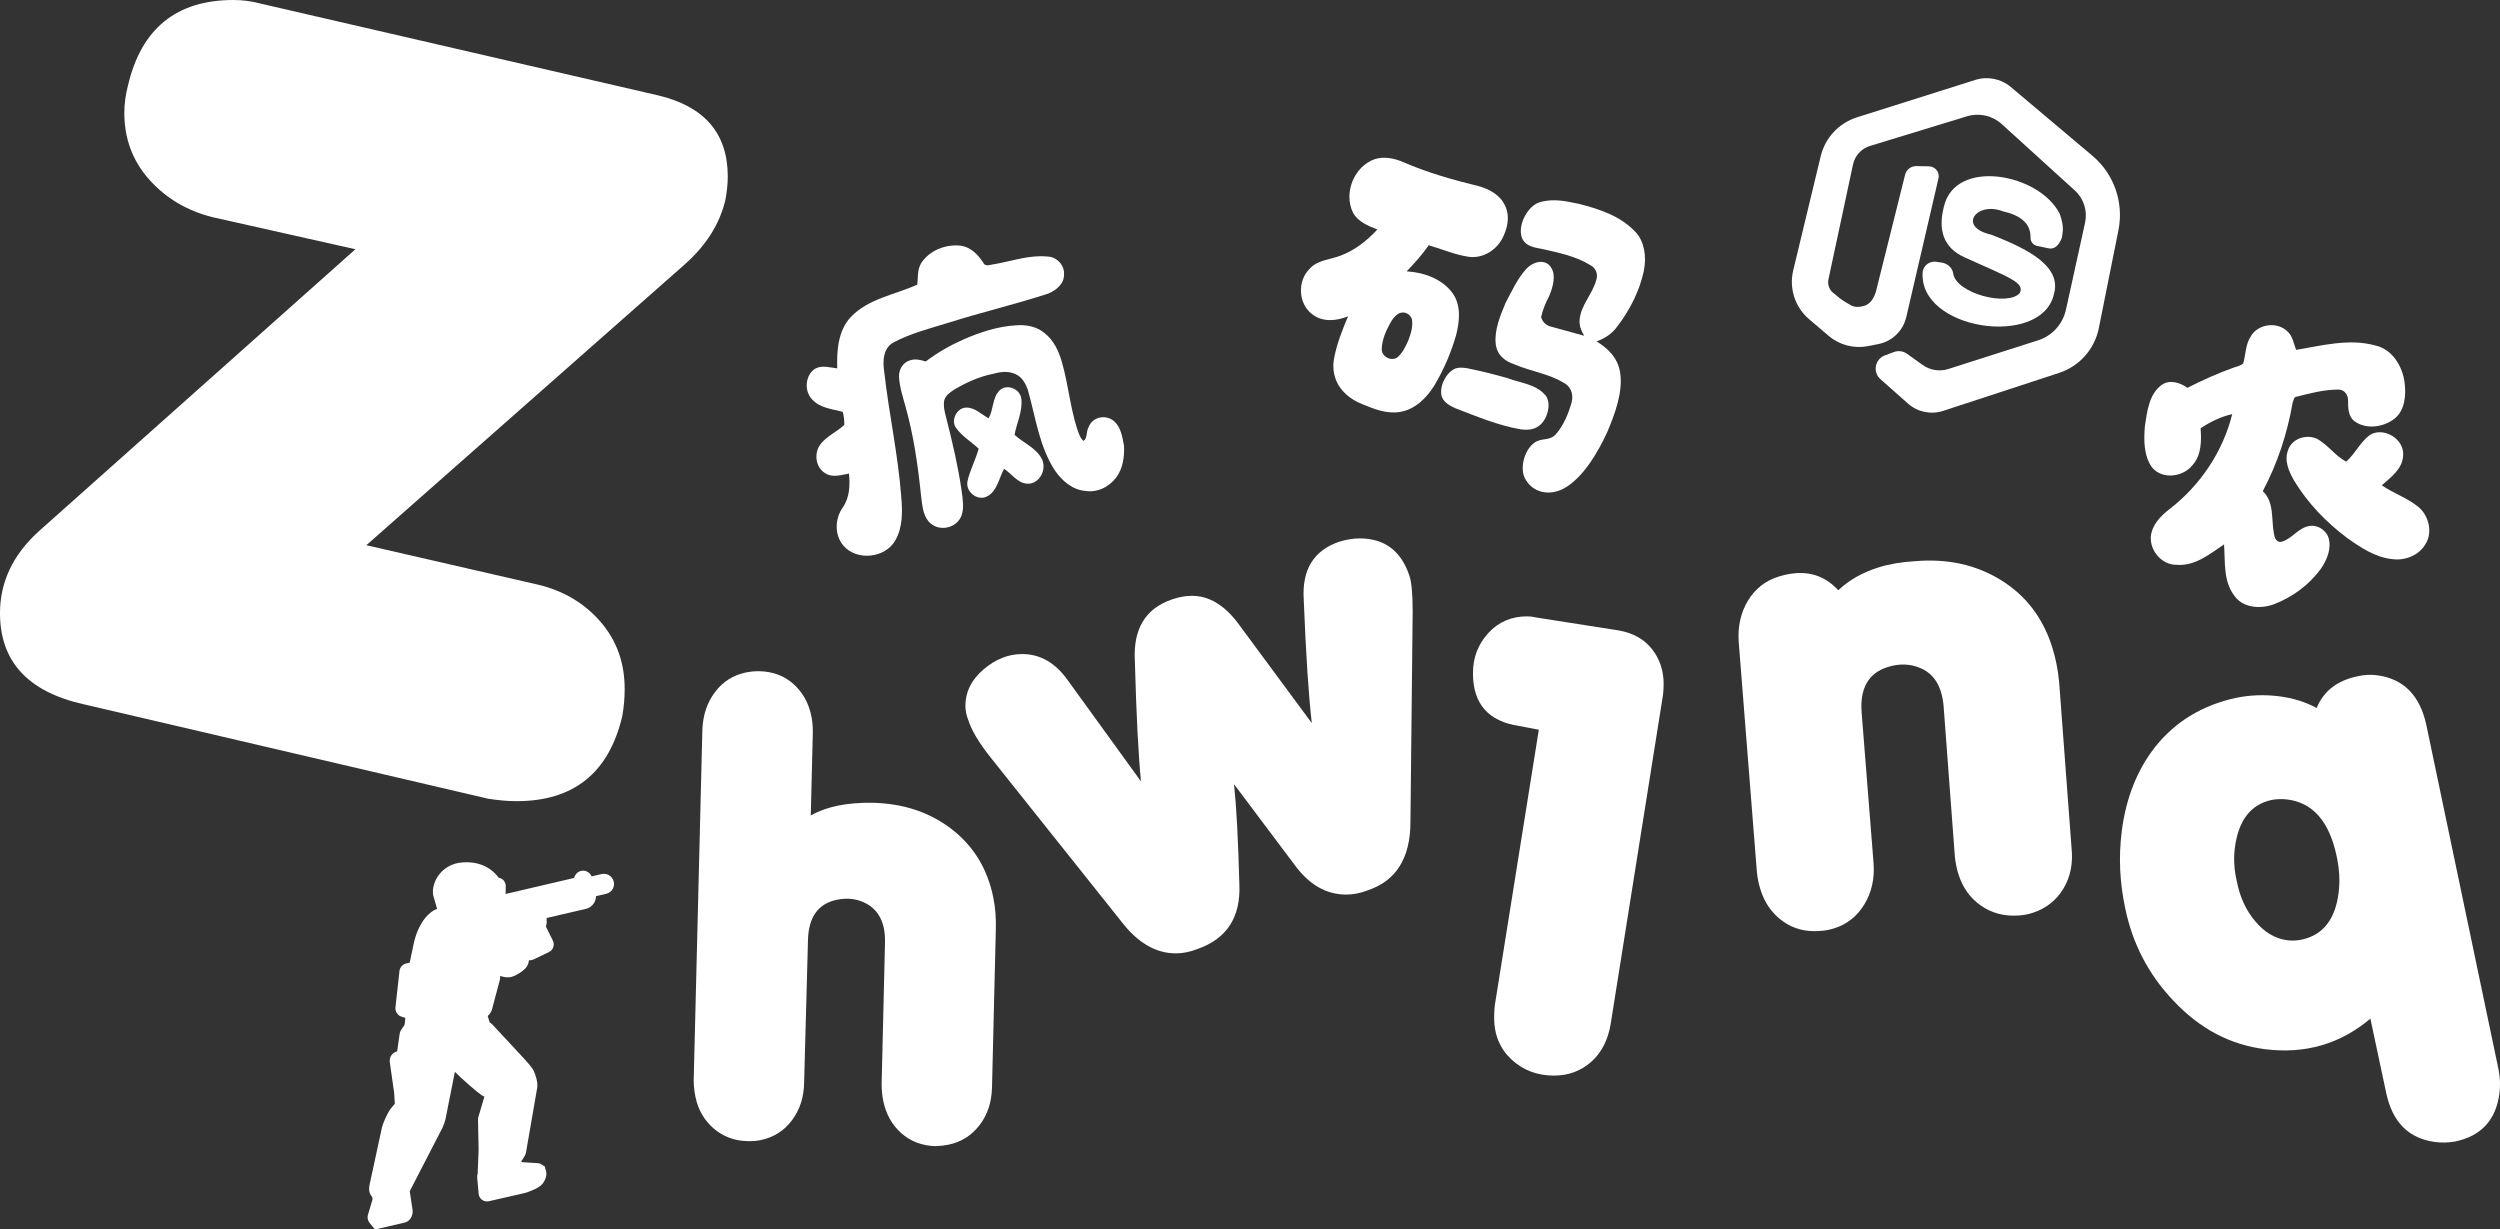
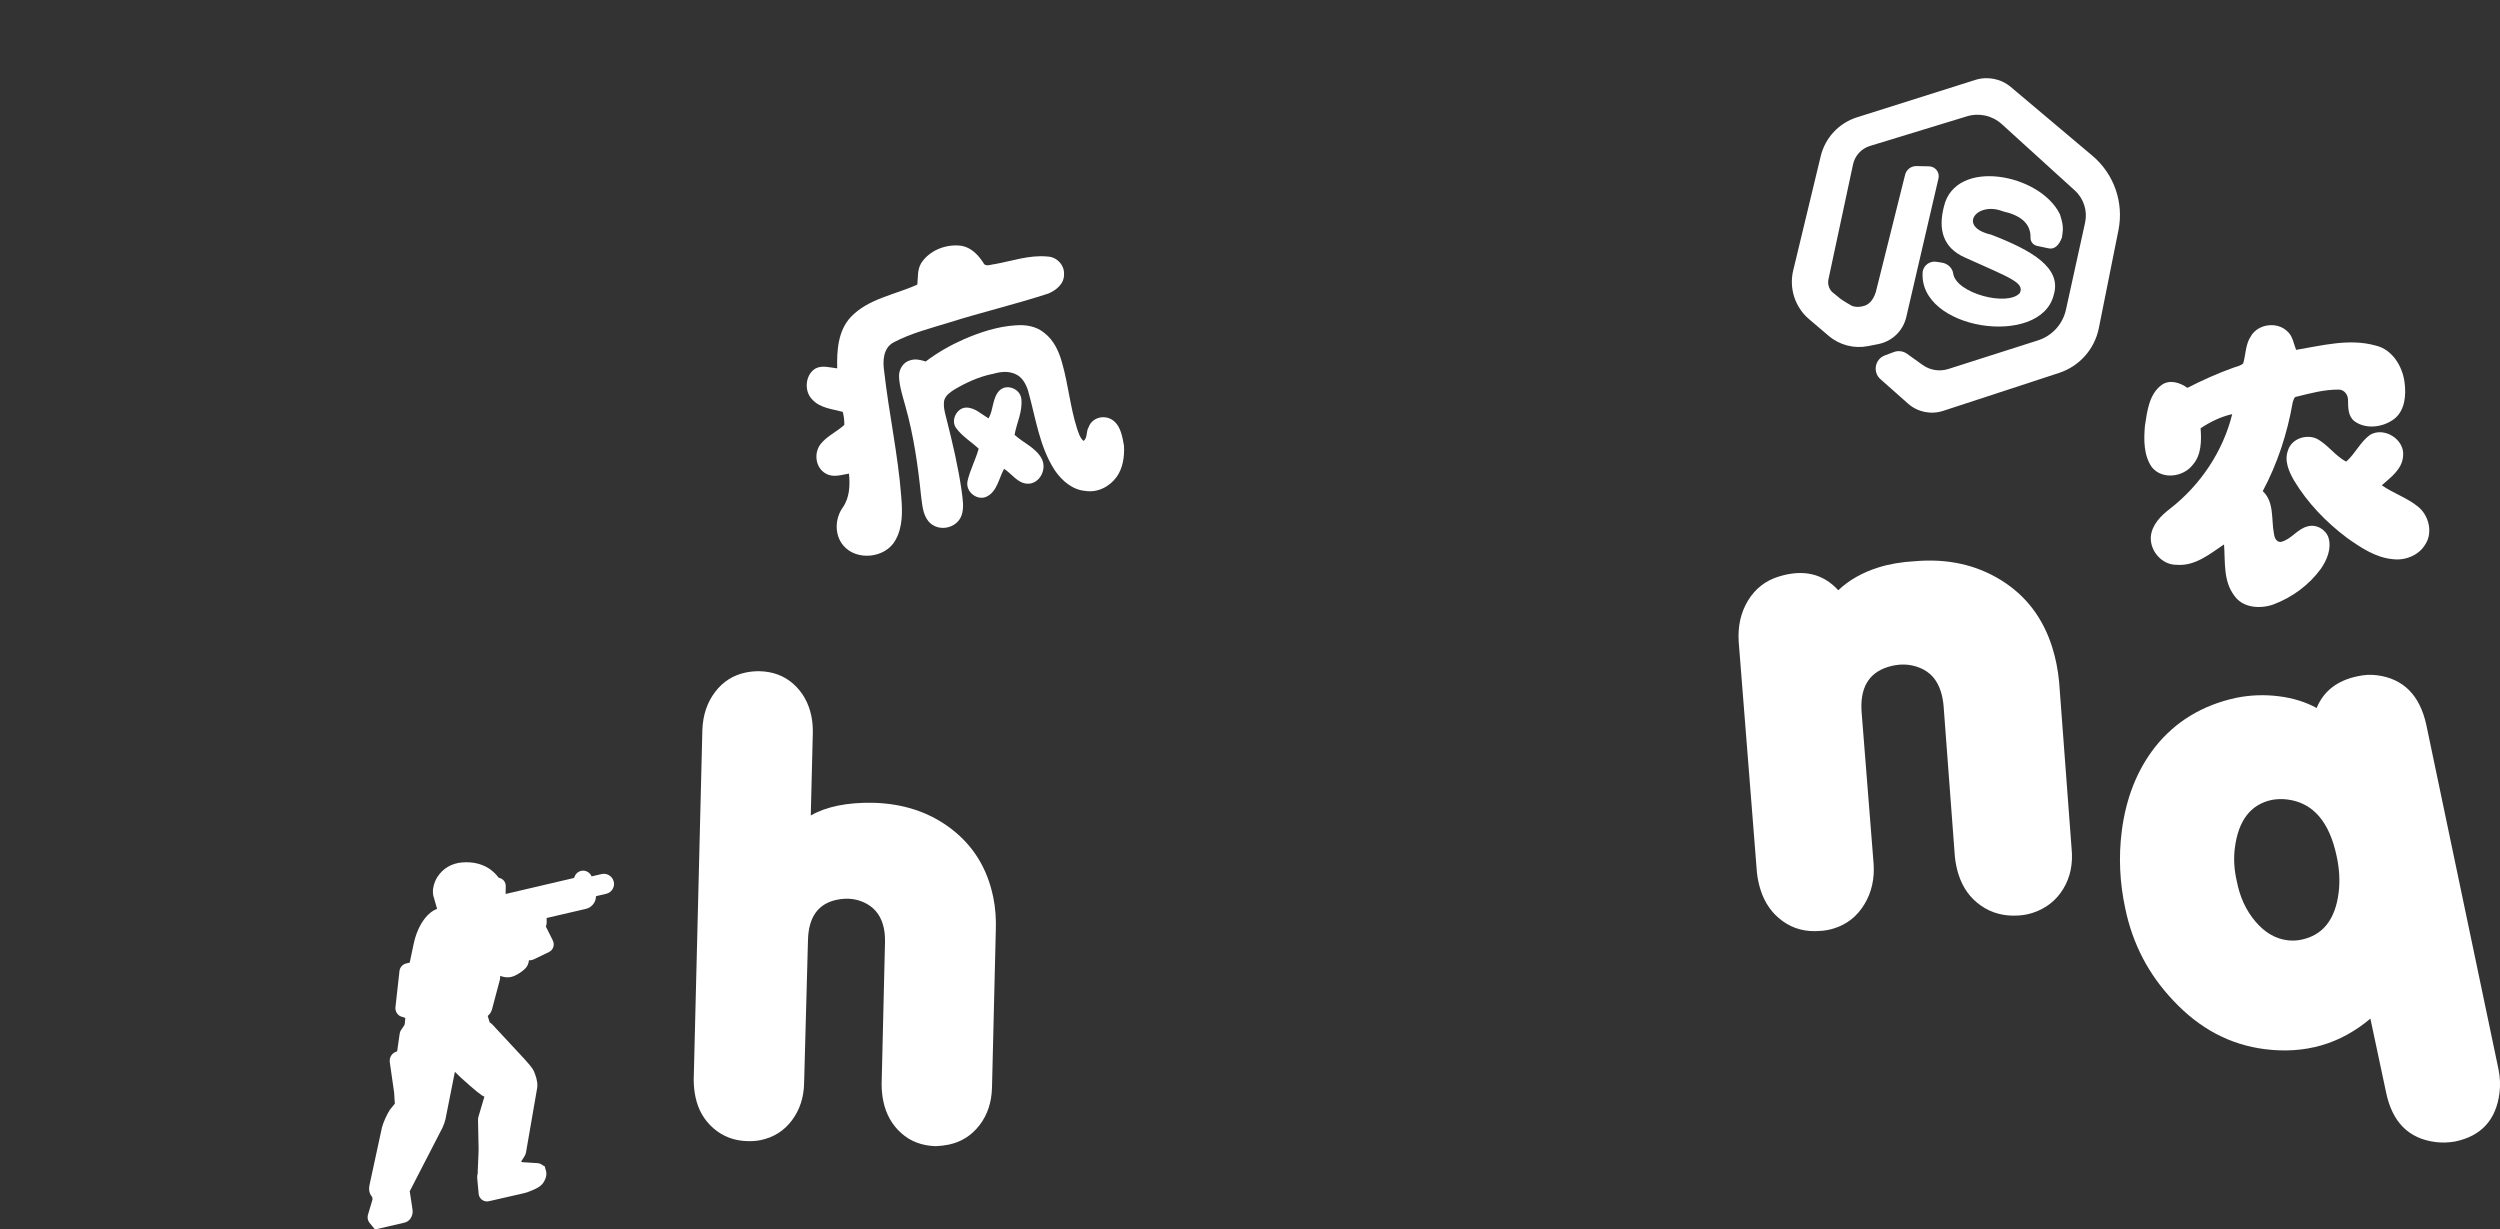
<svg xmlns="http://www.w3.org/2000/svg" id="Layer_2" data-name="Layer 2" viewBox="0 0 1640.49 806.78">
  <rect x="0" y="0" width="1640.49" height="806.78" fill="#333333" stroke="none" />
  <defs>
    <style>
      .cls-1 {
        fill: #fff;
      }
    </style>
  </defs>
  <g id="_1:1" data-name="1:1">
    <g>
-       <path class="cls-1" d="M320.36,524.12l-265.84-62.08C18.18,453.81,0,433.92,0,402.34c0-20.43,8.49-38.34,25.47-53.73l207.74-185.05-93.92-21.09c-16.71-4.24-30.51-12.47-41.39-24.67-10.88-12.2-16.32-26.79-16.32-43.78,0-5.83.8-11.8,2.39-17.91C92.73,18.7,115.81,0,153.22,0c6.1,0,12.07.8,17.91,2.39l260.27,60.09c30.77,7.16,46.16,24.94,46.16,53.33,0,4.78-.53,9.95-1.59,15.52-3.72,15.66-12.6,29.72-26.66,42.18l-208.93,184.26,112.62,25.87c16.71,3.98,30.38,12.08,40.99,24.28,10.61,12.21,15.92,26.93,15.92,44.17,0,6.11-.53,12.08-1.59,17.91-8.76,37.14-31.84,55.71-69.25,55.71-5.84,0-12.08-.53-18.7-1.59Z" />
      <path class="cls-1" d="M532.05,535.1c10.22-5.82,23.74-8.59,40.55-8.32,20.2.45,37.48,6.21,51.85,17.29,14.37,11.08,23.48,25.96,27.31,44.66,1.42,6.91,1.98,14.18,1.68,21.81l-2.49,103.08c-.24,9.73-2.98,17.99-8.23,24.77-5.25,6.78-11.98,11.02-20.2,12.71-2.74.56-5.59.9-8.54,1.01-8.99-.27-16.53-3.12-22.61-8.58-6.08-5.45-10-12.47-11.76-21.04-.68-3.33-1.05-6.92-1.09-10.76l2.22-93.53c.05-3.36-.19-6.35-.72-8.97-1.51-7.38-5.22-12.73-11.11-16.06-5.89-3.32-12.48-4.24-19.74-2.75-12.27,2.52-18.59,11.32-18.97,26.42l-2.54,93.79c-.17,9.47-2.84,17.65-8,24.54-5.17,6.89-12.03,11.22-20.61,12.98-2.62.54-5.49.75-8.62.65-8.61-.22-16.01-3.01-22.2-8.38-6.19-5.37-10.15-12.28-11.89-20.74-.71-3.45-1.08-7.1-1.13-10.94l5.69-229.96c.38-9.63,3.16-17.87,8.34-24.7,5.18-6.83,11.93-11.1,20.27-12.81,2.74-.56,5.6-.84,8.58-.83,8.97.15,16.49,2.95,22.57,8.4,6.08,5.45,10,12.47,11.76,21.04.71,3.46,1.02,7.11.95,10.97l-1.34,54.26Z" />
-       <path class="cls-1" d="M860.8,474.53c-2.07-17.68-3.84-44.74-5.3-81.19-1.22-19.5,6.52-32.12,23.22-37.85,4.76-1.46,9.26-2.19,13.53-2.19,16.21,0,27.06,8.11,32.55,24.32,1.46,4.27,2.19,12.13,2.19,23.59l-1.46,138.07c0,23.77-9.39,38.77-28.16,44.99-4.63,1.83-9.33,2.74-14.08,2.74-13.05,0-24.32-6.52-33.83-19.57l-39.68-52.85c1.58,15,2.74,36.88,3.48,65.65.97,21.7-8.29,35.9-27.8,42.61-4.75,1.83-9.39,2.74-13.9,2.74-13.17,0-25.12-7.01-35.84-21.03l-85.4-107.16c-7.8-9.75-12.8-18.1-14.99-25.05-1.22-3.05-1.83-6.15-1.83-9.33,0-9.02,3.93-16.92,11.8-23.68,7.86-6.77,16.37-10.15,25.51-10.15,11.82,0,21.82,5.79,29.99,17.37l47.91,66.2c-1.71-17.19-3.05-43.52-4.02-79-1.22-20.97,6.89-34.44,24.32-40.41,4.51-1.58,8.9-2.38,13.17-2.38,11.46,0,21.82,6.4,31.09,19.2l47.55,64.37Z" />
      <path class="cls-1" d="M1324.43,600.75c-9.26.61-17.43-1.54-24.52-6.47-7.09-4.93-12.02-11.82-14.8-20.67-1.08-3.44-1.85-7.18-2.31-11.22l-7.41-98.95c-.27-3.43-.89-6.68-1.85-9.75-2.36-7.49-6.87-12.63-13.55-15.39-6.68-2.76-13.76-2.96-21.26-.61-12.66,3.98-18.37,13.95-17.13,29.9l7.84,99.02c.72,10.04-1.29,18.98-6.05,26.82-4.76,7.85-11.38,13.1-19.86,15.76-3.07.97-6.14,1.53-9.2,1.68-9.35.78-17.51-1.35-24.49-6.38-6.98-5.03-11.85-11.91-14.59-20.63-1.2-3.81-1.99-7.61-2.37-11.41l-11.96-151.41c-.64-10.2,1.4-19.18,6.11-26.94,4.72-7.76,11.38-13,19.98-15.7,16.1-5.06,29.19-2.09,39.27,8.92,6.96-6.64,15.78-11.65,26.48-15.01,7.01-2.2,14.95-3.55,23.84-4.05,21.3-1.84,40.13,2.31,56.47,12.43,16.35,10.12,27.56,24.83,33.62,44.12,2.24,7.13,3.74,14.69,4.5,22.69l8.16,109.05c1.05,10.2-.8,19.16-5.53,26.86-4.74,7.7-11.53,12.94-20.38,15.73-2.83.89-5.83,1.43-9.01,1.62Z" />
-       <path class="cls-1" d="M980.46,667.66c0-2.5.12-5.07.38-7.7l28.93-181.11-12.78-2.44c-20.29-3.01-30.44-14.53-30.44-34.57,0-10.27,3.35-19.07,10.05-26.4,6.7-7.33,15.18-10.99,25.46-10.99,2,0,4.01.25,6.01.75l53.92,8.45c9.52,1.63,16.84,5.7,21.98,12.21,5.13,6.51,7.7,14.16,7.7,22.92,0,2.25-.13,4.57-.38,6.95l-34.38,216.25c-1.76,10.52-6.01,18.79-12.78,24.8-6.76,6.01-14.91,9.02-24.43,9.02-11.02,0-20.32-3.54-27.9-10.61-7.58-7.07-11.37-16.25-11.37-27.52Z" />
      <path class="cls-1" d="M1610.79,749.09c-4.28.73-8.48.84-12.61.32-17.62-2.22-28.44-13.1-32.45-32.65l-10.29-48.34c-19.75,16.68-42.81,23.37-69.18,20.05-22.87-2.88-42.87-13.46-59.99-31.74-16.38-17.17-26.96-37.48-31.75-60.94-3.59-16.83-4.34-33.56-2.25-50.18,2.74-21.75,10.01-40.19,21.82-55.34,13.28-16.74,31.01-27.52,53.21-32.34,9.25-1.88,18.62-2.23,28.13-1.03,9.25,1.16,17.49,3.73,24.74,7.69,4.57-11.1,13.51-18.04,26.81-20.81,4.31-.98,8.53-1.21,12.66-.69,17.37,2.19,28.19,13.01,32.48,32.47l47.35,225.92c1.1,5.34,1.34,10.58.69,15.7-2.23,17.75-12.02,28.39-29.35,31.92ZM1490.85,524.88c-13.96,2.94-22.07,13.47-24.36,31.59-.88,7-.46,14.23,1.27,21.68,1.99,10.41,6.05,19.24,12.19,26.48,6.13,7.25,13.14,11.37,21.01,12.36,3.12.39,6.18.27,9.19-.37,14.08-2.92,22.23-13.2,24.45-30.82.94-7.5.54-15.36-1.22-23.58-4.73-22.94-15.53-35.47-32.4-37.6-3.37-.42-6.75-.34-10.12.25Z" />
      <path class="cls-1" d="M604.27,172.99c5.46-8.78,16.67-13.06,26.62-11.7,6.34,1.07,10.92,5.89,14.31,11.03,1.36,3.17,5.1,1.15,7.58.99,11.31-2.03,22.81-6.13,34.47-4.98,6.09.13,11.32,5.53,10.96,11.68.17,6.26-5.25,10.49-10.23,12.59-21.56,7.06-43.62,12.23-65.01,18.99-12.34,3.82-25.1,7-36.81,13.18-6.79,3.84-6.99,12.47-5.92,19.25,3.09,27.42,9.06,54.31,11.14,81.75.82,9.62,1.12,20.13-3.86,28.78-6.64,11.87-25.58,13.69-34.15,3.38-5.91-6.98-5.51-17.69-.38-24.87,4.55-6.52,4.88-14.68,4.1-22.29-4.83.79-10.35,2.78-15.12.03-6.8-3.72-8.09-13.21-3.65-19.2,4.1-5.39,10.67-8.16,15.73-12.8.01-2.78-.28-5.73-1.04-8.55-7.06-1.88-15.05-2.51-20.11-8.21-5.53-5.57-4.43-16.46,2.36-20.31,4.45-2.21,9.44-.52,14.12-.01-.32-11.51.45-24.59,8.86-33.65,11.6-12.2,28.87-14.57,43.7-21.33.51-4.68-.05-9.57,2.36-13.75ZM632.27,222.71c10.85-4.68,22.42-8.55,34.34-9.23,6.67-.53,13.54.65,18.76,5.04,6.05,4.68,9.55,12.06,11.57,19.59,4.09,14.28,5.3,29.09,9.86,43.25.99,2.76,1.88,6.05,4.16,7.96,2.8-1.76,1.6-6.23,3.39-8.98,2.42-6.96,11.54-8.65,16.89-3.78,4.32,3.88,5.32,10.42,6.31,15.96.42,7.2-.8,14.84-4.84,20.47-4.79,6.58-12.81,10.51-20.75,9.11-7.99-.63-15.12-6.53-19.73-13.36-10.26-15.65-12.61-34.69-17.65-52.5-1.44-4.41-3.94-9.03-8.46-10.84-4.88-2.22-10.18-1.3-15.12.03-8.83,1.87-16.92,5.56-24.75,10.19-2.57,1.7-5.61,3.53-6.67,7.09-.7,3.97.38,7.97,1.45,11.97,4,15.82,7.71,31.47,10,47.5.69,5.36,1.67,10.9-.01,15.89-3.15,8.92-15.4,11.2-21.55,4.28-4.04-4.71-4.27-11.21-5.09-17.04-2-19.64-4.84-39.56-10.26-58.78-1.64-6.12-3.89-12.57-4.18-19.3-.26-4.72,2.73-9.56,7.19-10.76,3.47-1.18,6.97-.36,10.29.76,7.75-5.87,16.06-10.62,24.85-14.5ZM655.9,256.21c4.59-4.51,13.27-1.3,14.27,5.24,1.04,8.55-3.03,15.95-4.42,23.89,6,5.45,13.85,8.38,17.82,15.64,3.73,7.32-1.77,16.87-9.46,16.41-6.39-.3-10.04-6.38-15.24-9.77-3.38,6.2-4.58,14.85-11.26,18.16-5.97,3.12-14.11-2.76-12.76-9.94,1.59-7.24,5.3-14.04,7.36-21.4-4.75-4.52-10.72-7.96-14.71-13.45-3.87-5.01.24-13.18,6.2-13.52,5.73-.28,10.24,4.31,15.01,7.06,3.27-5.67,2.42-13.51,7.18-18.32Z" />
-       <path class="cls-1" d="M937.53,160.94c-4.38,6.26-9.31,11.74-14.48,17.12,11.36.66,23.32,4.95,30.19,14.38,5.68,8.12,4.56,18.46,2.24,27.48-3.36,11.75-8.2,22.92-14.43,33.29-5.04,7.99-12.39,15.37-22.1,17.04-8.53,1.55-16.93-1.66-24.74-4.93-5.93-2.27-11.54-6.11-15.16-11.46-3.47-5.01-4.69-11.43-3.85-17.34,1.61-10.15,5.55-19.69,9.39-28.99-7.42,3.11-16.84,4.04-23.56-1.36-9.25-6.94-9.77-21.87-1.63-29.8,5.02-5.73,13.32-5.95,19.97-8.51,9.53-3.44,17.69-9.95,24.45-17.27-6.18-2.36-13-5.26-16.09-11.25-6.14-12.83.82-30.28,14.51-34.96,6.11-1.91,12.92-.44,18.75,2.07,15.78,6.89,32.41,11.55,48.98,15.62,7.2,1.91,14.49,5.82,17.69,13,3.45,7.27,1.42,15.56-2.22,22.1-4.26,7.44-12.69,12.43-21.35,11.38-9.16-1.24-17.87-5.13-26.55-7.61ZM906.68,229.02c-.22,5.02,6.42,8.4,10.4,5.39,3.4-2.95,5.25-7.06,7.01-10.92,1.7-4.45,3.16-8.99,2.44-13.8-.63-2.79-3.71-5.1-6.75-4.57-3.29.44-5.69,3.77-7.32,6.55-2.82,5.15-5.58,10.9-5.78,17.34ZM962.49,241.58c-2.17-.26-4.58-.62-7.12.11-6.21,2.16-11.41,12.07-9.2,18.86,1.83,4.1,5.69,5.86,9.06,7.43,13.84,5.29,27.74,11.17,42.62,13.75,4.33.52,9.94.68,14.09-4.24,4.59-5.33,5.82-14.49,1.73-18.6-6.4-6.98-16.08-7.57-24.49-10.78-8.69-2.47-17.47-4.7-26.68-6.52ZM1010.37,132.7c-7.63,2.18-14.71,14.77-11.73,23.27,2.5,6.05,8.6,6.4,13.58,7.46,10.95,2.49,21.99,4.73,31.36,10.58,3.12,1.48,5.54,5.52,3.74,10.21-2.57,8.93-9.73,15.82-10.72,25.08-.62,4.58,1.25,7.84,2.87,11.01l-21.27-5.87c-2.91-.55-5.84-2.52-6.93-6.33,1.05-4.98,3.1-9.58,5.39-14.09,2.52-5.84,4.36-13.63,1.3-18.2-3.34-6.09-11.77-4.78-16.89,1.19-5.46,6.13-9.17,14.34-13.18,21.87-3.46,8.31-7.3,17.6-6.43,26.44.66,7.9,6.52,11.84,12.05,13.67,10.68,4.65,22.6,6.09,32.47,12.14,3.86,1.76,6.83,6.58,5.4,12.55-2,7.45-5.37,15.51-10.39,21.24-4.4,4.83-9.55,2.01-14.41,5.82-6.75,5.07-9.56,17.59-5.48,23.96,5.85,9.89,18.35,11.27,28.65,3.59,10.64-7.83,18.6-21.22,24.78-34.43,5.41-12.66,10.55-26.84,8.59-39.49-1.73-10.29-8.6-16.04-15.44-20.35,4.94-1.79,10-4.67,13.75-10.04,7.9-10.29,14.49-23.07,17.24-36.18,2.01-9.71.1-19.51-5.1-25.18-9.99-10.9-23.87-15.36-37.29-18.79-8.13-1.69-16.67-3.83-25.91-1.13Z" />
      <path class="cls-1" d="M1477.17,220.34c4.84-7.88,17.19-9.42,23.8-2.89,3.48,2.99,4.11,8.02,5.72,12.13,17-2.8,34.95-7.7,52.24-2.81,10.9,2.53,17.54,13.52,18.92,24.03,1.15,8.44.31,18.49-6.69,24.03-7.23,5.58-18.63,7.15-26.21,1.54-4.25-3.29-4.09-8.97-4.18-13.65.16-3.56-2.52-7.2-6.26-7.08-9.41-.04-18.27,2.38-27.18,4.58-2.11,0-2.29,2.38-2.89,3.93-3.52,20.27-9.98,40.02-19.62,58.12,7.7,7.23,5.49,18.53,7.34,27.99.27,2.29,1.46,5.55,4.47,5.36,6.72-1.48,10.82-8.49,17.49-10.19,5.73-1.73,12.19,2.01,13.87,7.52,2.03,7.07-1.02,14.56-5.14,20.4-7.76,10.64-18.9,18.73-31.05,23.28-8.72,3.09-20.16,2.32-25.72-5.85-7.3-9.67-5.83-22.21-6.68-33.53-9.42,6.3-18.94,14.27-30.88,13.38-9.58.23-17.68-8.79-17.18-18.3.61-7.89,6.57-13.9,12.6-18.51,19.86-15.41,34.74-37.48,40.83-62.08-7.39,1.63-14.39,5.05-20.75,9.27.61,8.09.56,17.5-5.07,23.9-6.19,8.18-20.1,10.06-26.88,1.69-5.46-7.73-5.39-18.08-4.58-27.18,1.44-9.48,2.7-20.8,11-26.85,5.28-3.75,12.12-1.49,16.87,1.92,9.72-4.96,19.98-9.57,30.21-13.23,2.19-.72,4.66-1.26,6.43-2.82,1.73-6.02,1.42-12.76,5.19-18.06ZM1501.43,295.34c2.38-7.34,11.54-10.53,18.53-7.6,7.41,3.77,12.1,11.2,19.56,15.19,5.93-5.07,9.16-12.82,15.64-17.54,9.12-5.53,22.69,2.76,21.77,13.53-.42,8.78-7.92,14.19-14.02,19.53,7.75,5.34,16.86,8.27,24.04,14.21,6.91,5.76,9.6,16.92,4.48,24.62-4.27,7.28-13.38,10.7-21.37,9.64-11.27-1.04-20.94-7.61-29.84-13.87-13.79-10.35-25.96-22.95-34.84-37.67-3.45-6.05-6.64-13.1-3.94-20.04Z" />
      <path class="cls-1" d="M402.72,578.52c-.83-3.57-4.42-5.79-7.98-4.96l-6.53,1.53c-1.14-2.71-4.04-4.29-6.94-3.62-1.9.45-3.47,1.82-4.16,3.6-.03.06-.16.4-.34.87l-.26.22-44.72,10.46.07-5.32c-.02-2.58-1.88-4.78-4.34-5.25l-.5-.32c-2.84-3.91-9.86-10.81-23.58-9.82-6.97.5-12.8,3.9-16.42,9.56-1.08,1.69-1.89,3.56-2.4,5.58l-.46,2.28h0c-.24,1.34,0,3.71.11,4.2l2.46,8.52c.03.12.07.24.11.36-5.74,1.93-12.61,9.72-15.45,23.18-1.32,6.26-2.1,9.94-2.54,12.07l-2.3.55c-2.19.51-3.91,2.29-4.37,4.53l-2.67,24.02c-.29,2.1.63,4.3,2.37,5.57l.61.44,3.48,1.19-.39,4.01-.34.91-1.92,2.79c-.52.72-.86,1.51-1.02,2.38-.03.18-.06.36-.08.54l-1.62,11.3c-3.22.78-5.29,3.84-4.83,7.14l2.84,19.85.47,7.36-2.78,3.38c-.21.25-.39.5-.56.77-1.98,3.09-4.17,7.99-5.09,11.38l-8.14,37.62c-.3,1.2-.32,2.41-.31,3.03.05,1.88.77,3.67,2.04,5.06l.03.03c.09.64.15,1.22.17,1.59l-2.99,10.02-.05.17c-.45,1.74-.09,3.56.98,4.98l3.7,4.51,19.12-4.44c1.65-.31,3.11-1.28,4.15-2.76,1.21-1.72,1.7-3.97,1.31-6.05l-1.66-10.95c-.04-.28-.1-.55-.17-.83l21.54-41.78c.74-1.51,1.58-3.9,1.97-5.68l6.15-30.98c.24.23.47.46.68.67,1.23,1.22,2.4,2.37,3.21,3.11,1.63,1.49,9.95,9.05,13.67,11.59.56.38,1.17.67,1.81.91l-3.86,13.04c-.23.77-.34,1.56-.32,2.37l.37,18.62c-.03.53-.03,1.06,0,1.57l-.58,14.02.08.34c-.02.08-.04.16-.06.23-.2.89-.54,2.36-.26,4.21l.87,9.45.05.39c.26,1.48,1.12,2.81,2.38,3.64,1.25.83,2.82,1.11,4.25.77l21.92-5s1.68-.42,2.65-.68c.28-.08.74-.23,1.03-.34,3.12-1.16,5.3-2.15,6.83-3.11.11-.07.22-.13.32-.21,1.46-.94,2.51-1.98,3.23-3.19.67-1.14,2.08-3.51,1.7-6.52l-.19-1c-.06-.27-.15-.53-.24-.77-.06-.18-.14-.35-.21-.52l-.3-1.48-1.4-.8-.14-.1c-.62-.49-1.32-.85-1.92-1.02-.36-.11-.74-.19-1.13-.23l-10.47-.67-.47-.43,2.17-3.43c.53-.81.88-1.74,1.01-2.59l7.31-42.21c.06-.33.1-.66.11-1,.19-3.71-1.06-7.2-2.31-10.12-.83-1.94-3.2-4.79-10.13-12.18-.57-.61-1.05-1.12-1.37-1.47-1.8-1.96-12.96-13.96-15.62-16.81-.56-.6-1.18-1.09-1.85-1.48l-1.28-4.22c1.37-1.12,2.38-2.66,2.85-4.44l5.13-19.33c.22-.83.26-1.69.11-2.51l1.73.5c2.56.75,5.28.57,7.65-.49,2.46-1.1,5.3-3.01,7.07-4.75,1.07-1.06,1.83-2.39,2.21-3.84l.31-1.67c1.12.06,2.25-.17,3.29-.67l9.86-4.75c2.73-1.32,3.9-4.62,2.56-7.47l-4.61-9.25.09-.26c.27-.74.41-1.52.44-2.31v-.1s-.04-2.94-.04-2.94l25.75-5.98c2.24-.52,4.14-1.88,5.35-3.83.85-1.37,1.3-2.93,1.3-4.51l6.71-1.57c1.73-.4,3.2-1.46,4.13-2.96.94-1.51,1.23-3.29.83-5.02Z" />
      <g>
        <path class="cls-1" d="M1250.06,114.9l-19.17,76.8c-1.99,6.23-5.25,8.22-7.3,8.89-3.54,1.15-6.26.97-8.4.1-.59-.24-7-4.12-7.43-4.58l-5.64-4.61c-2.07-2.21-2.93-5.3-2.29-8.26l16.12-75.35c1.23-5.76,5.49-10.41,11.13-12.13l63.63-19.44c7.99-2.44,16.67-.49,22.85,5.12l47.93,43.55c5.86,5.33,8.43,13.39,6.73,21.13l-12.56,57.12c-2.09,9.49-9.07,17.15-18.32,20.1l-58.85,18.79c-5.74,1.83-12,.84-16.9-2.67l-10.2-7.31c-2.5-1.79-5.74-2.23-8.62-1.15l-5.93,2.21c-6.54,2.44-8.13,10.97-2.91,15.6l18.08,16.02c6.3,5.58,15.09,7.4,23.09,4.78l76.07-24.91c13.35-4.37,23.3-15.59,26.06-29.36l12.88-64.3c3.64-18.17-2.9-36.89-17.08-48.83l-53.55-45.12c-6.45-5.44-15.24-7.19-23.28-4.65l-77.68,24.55c-11.86,3.75-20.88,13.43-23.79,25.52l-18.04,74.93c-2.84,11.78,1.19,24.15,10.42,32.01l12.86,10.94c7.11,6.05,16.6,8.53,25.77,6.73l6.81-1.34c9.06-1.78,16.23-8.71,18.32-17.7l21.14-91c.93-4-2.06-7.84-6.17-7.93l-8.29-.17c-3.59-.07-6.73,2.4-7.5,5.91Z" />
        <path class="cls-1" d="M1344.6,163.02l-7.81-1.64c-2.52-.53-4.43-2.74-4.36-5.32.25-9.43-6.54-14.83-18.25-17.42-16.94-6.66-30.12,10.19-7.59,15.34,26.92,10.38,46.47,21.79,41.06,39.54-8.61,34.98-89.43,23.02-85.97-15.42h0c.78-4.17,4.72-6.96,8.91-6.32l3.65.56c3.74.58,6.93,3.4,7.45,7.14,1.81,12.99,35.71,21.9,43.72,12.8,3.26-6.87-6.45-9.97-36.28-23.42-14.35-6.47-17.37-18.62-13.53-33.33,7.46-32.14,63.03-21.64,76.08,5,3.1,9.12,1.68,11.34,1.39,15.23-1.79,4.92-4.76,7.95-8.47,7.24Z" />
      </g>
    </g>
  </g>
</svg>